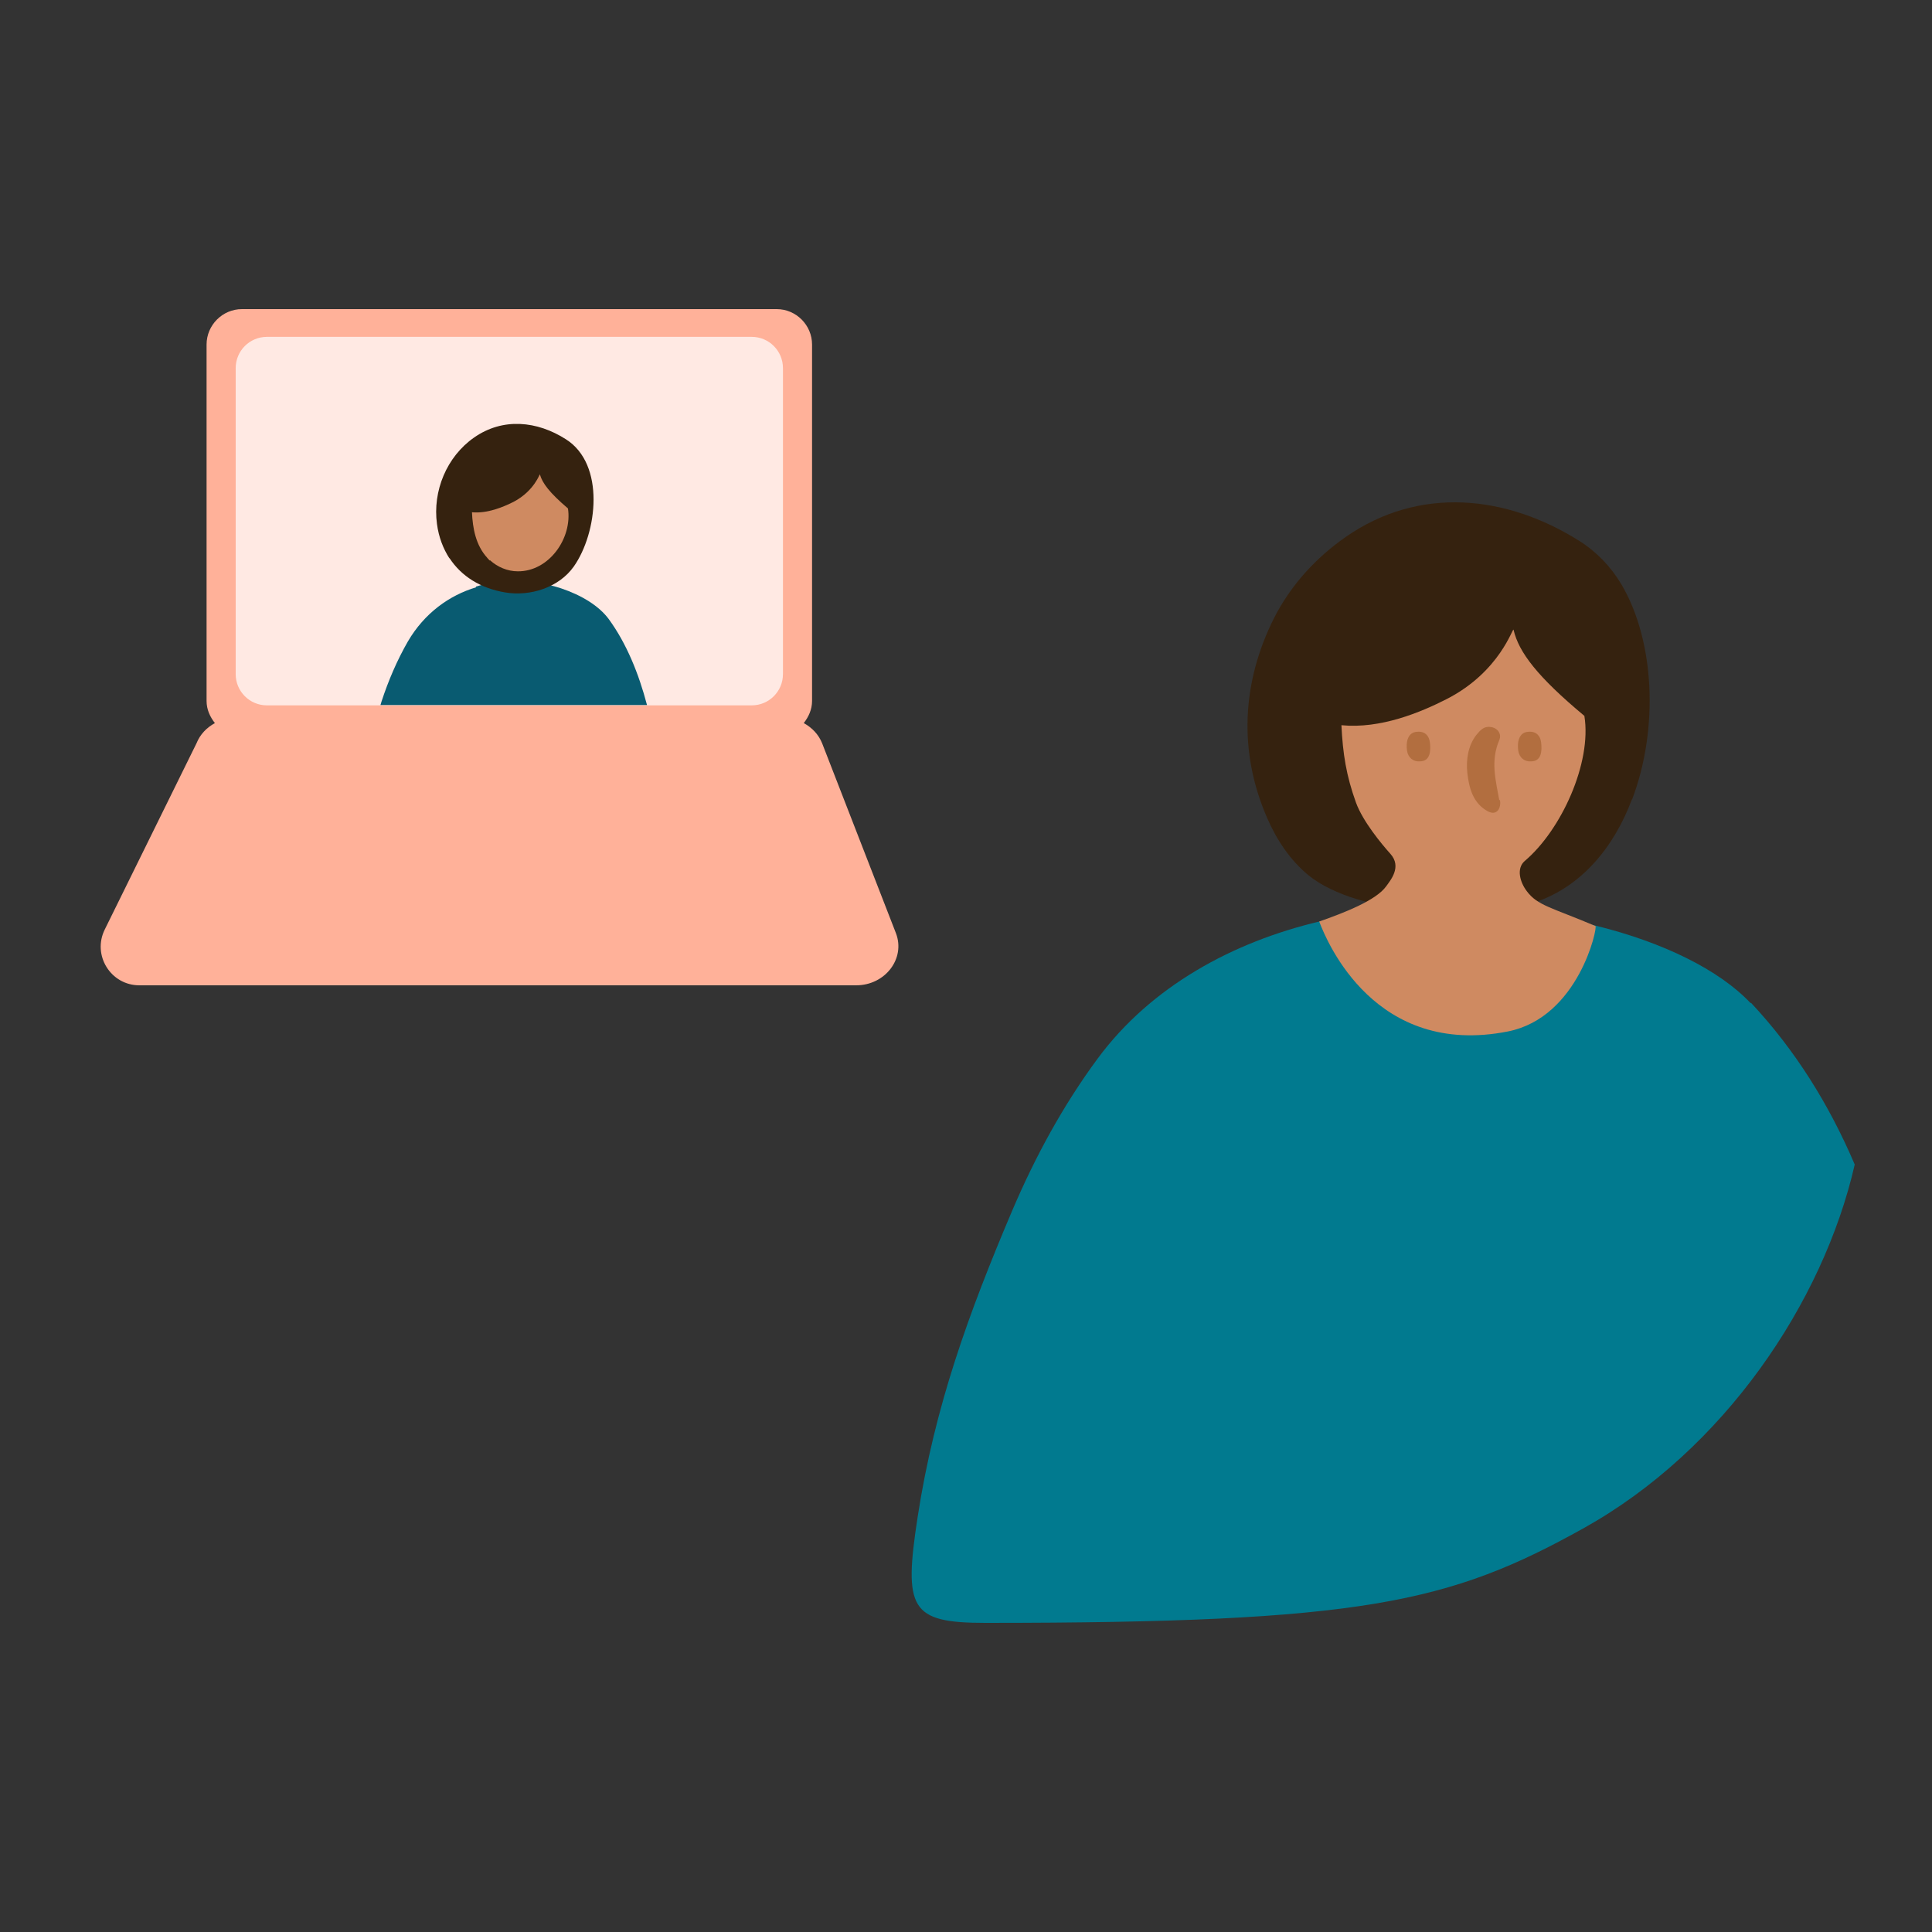
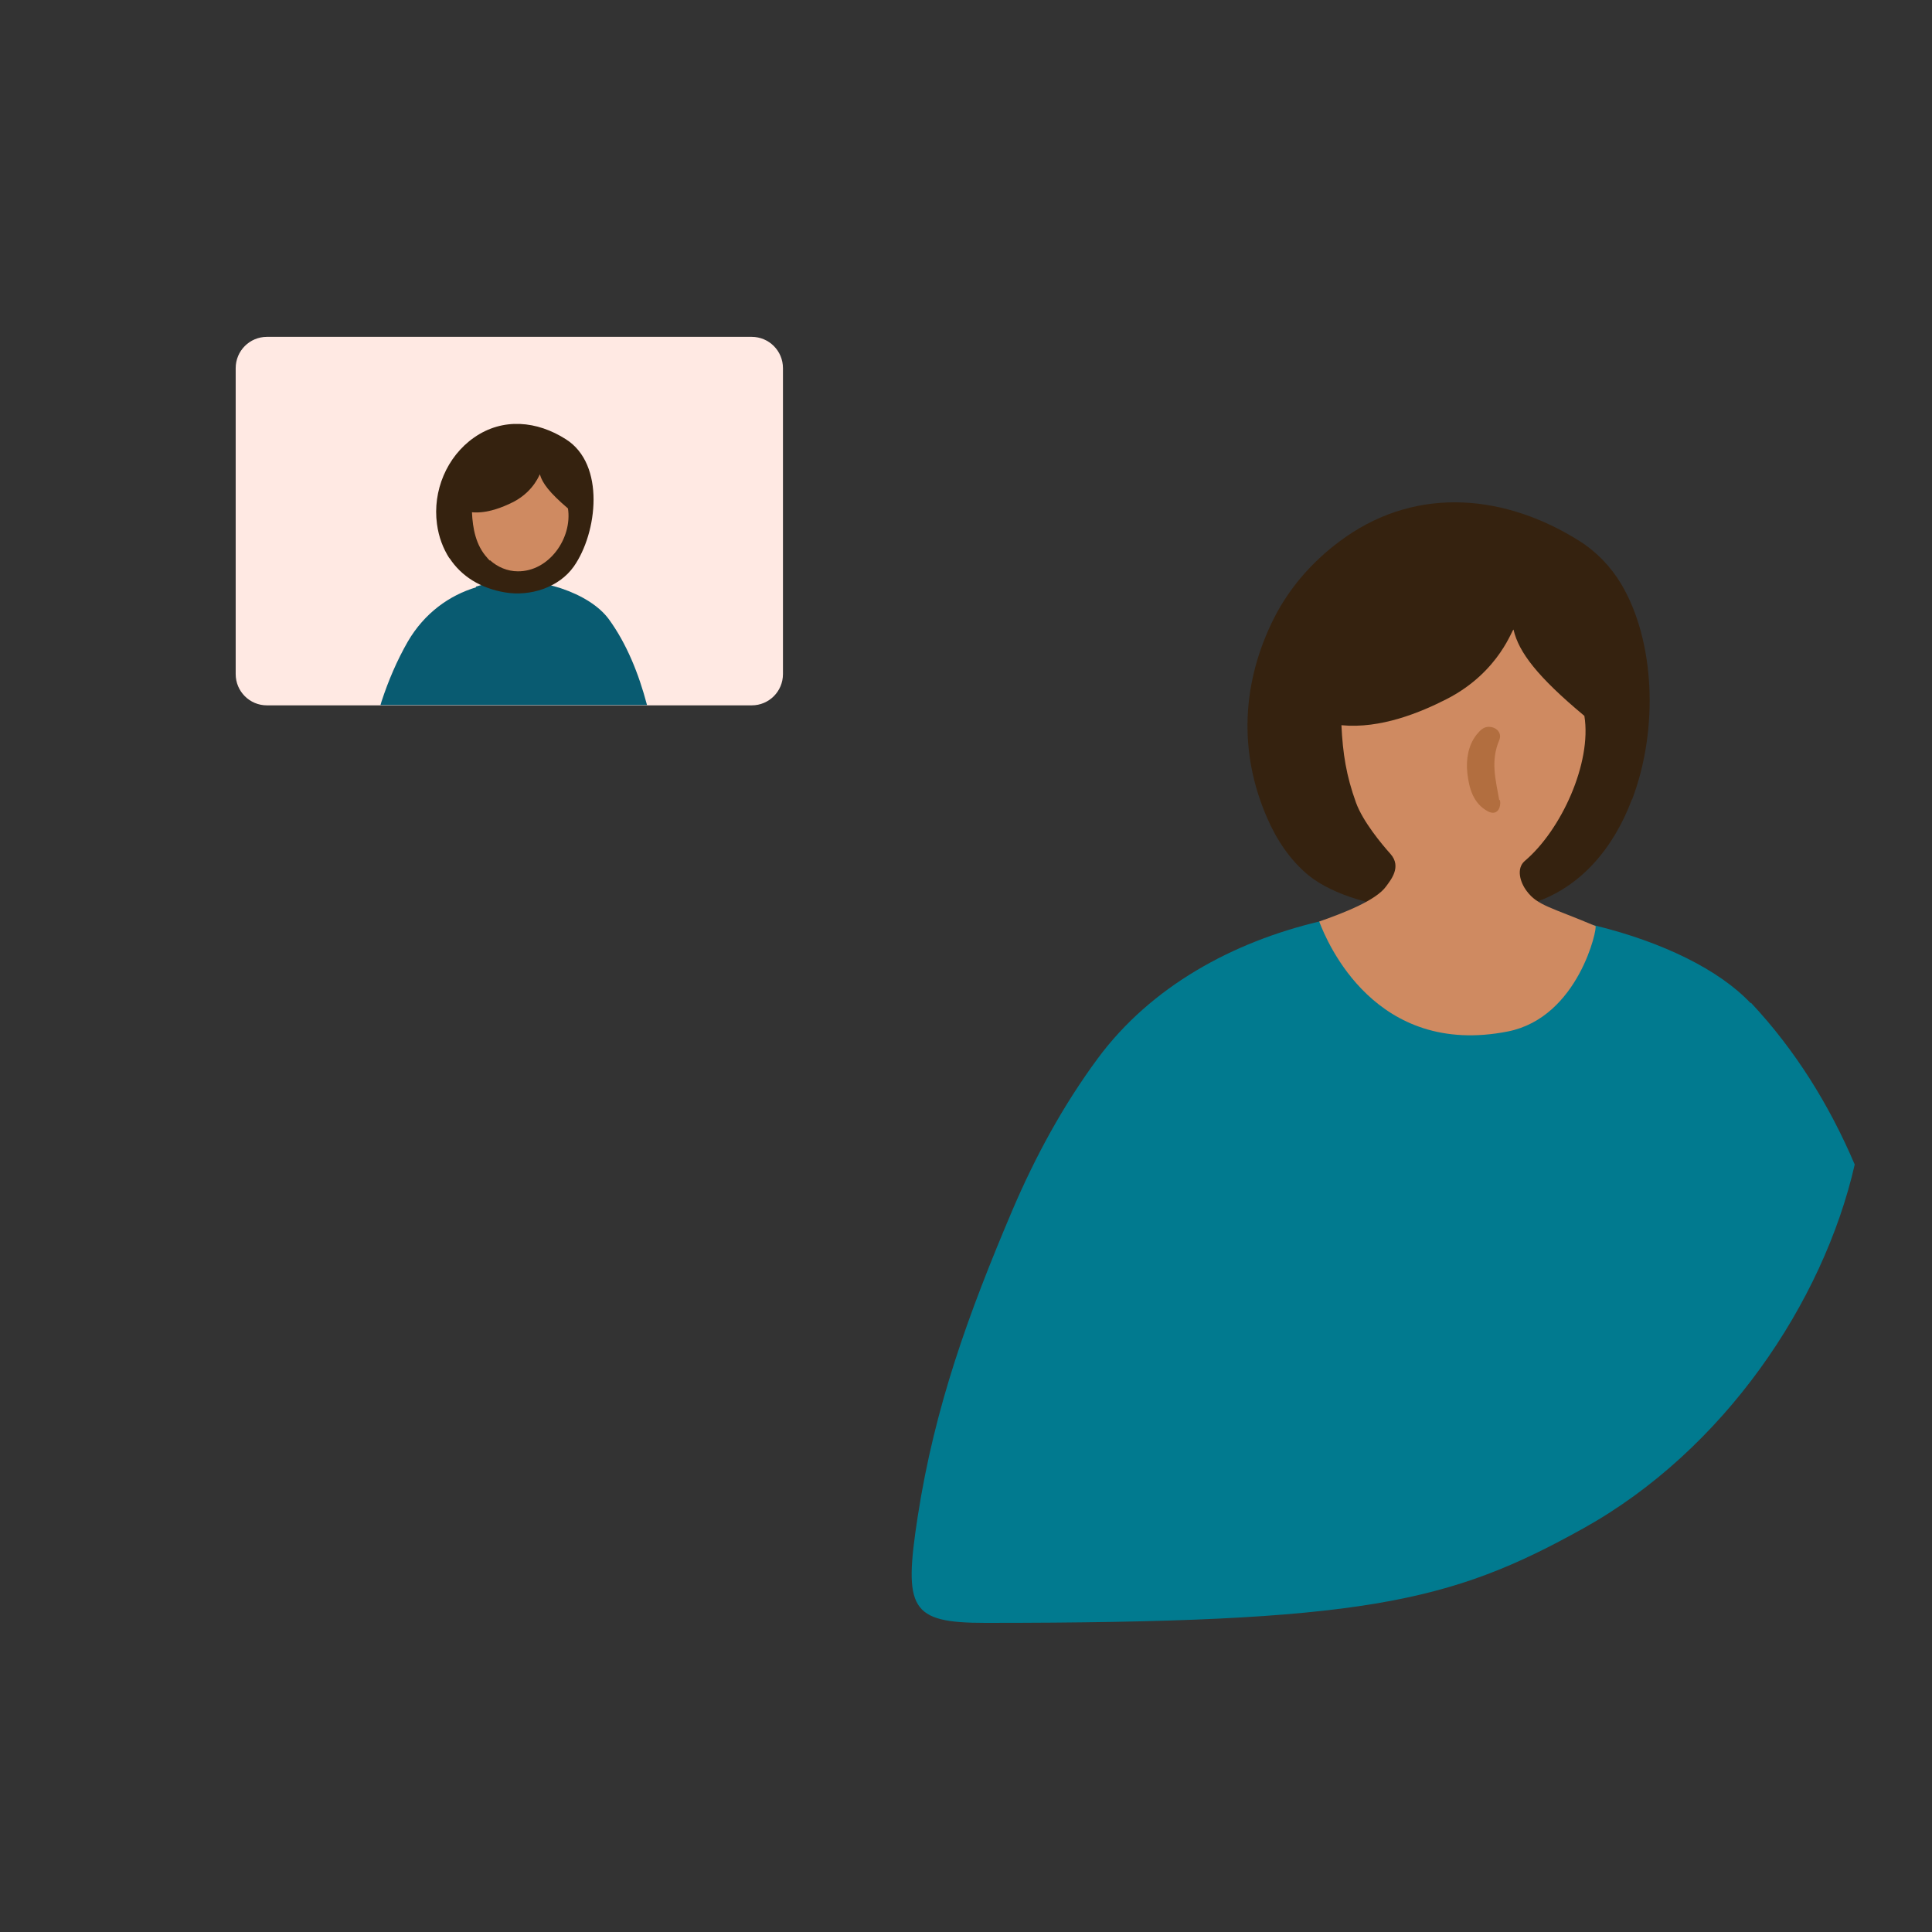
<svg xmlns="http://www.w3.org/2000/svg" width="100" height="100" viewBox="0 0 100 100" fill="none">
  <rect x="0" y="0" width="100" height="100" fill="#333333" stroke="none" />
  <path d="M84.483 41.365C85.866 37.715 85.65 33.136 83.908 30.22C83.369 29.325 82.632 28.556 81.752 28.002C77.98 25.622 73.471 25.139 69.663 27.787C68.118 28.86 66.806 30.291 65.944 31.991C64.273 35.318 64.094 38.914 65.585 42.331C66.07 43.458 66.77 44.513 67.722 45.301C69.07 46.392 71.243 46.893 72.932 47.09C75.088 47.358 77.333 47.394 79.417 46.714C81.842 45.909 83.531 43.869 84.465 41.383L84.483 41.365Z" fill="#35220F" />
  <path d="M90.611 51.921C88.994 50.204 86.084 48.773 82.599 47.914C78.27 46.84 73.132 46.554 68.282 47.699C63.827 48.755 59.587 51.044 56.821 54.783C55.024 57.216 53.587 59.864 52.402 62.637C50.138 67.968 48.38 72.793 47.5 78.5C46.764 83.276 47.102 84 51 84C70.5 84 75.021 82.973 81.976 79.095C89.223 75.054 94.365 67.431 96 60.276C94.689 57.199 92.928 54.354 90.629 51.903L90.611 51.921Z" fill="#017A8F" />
  <path d="M68.282 47.698C68.695 48.789 71.192 54.746 78.054 53.387C81.719 52.653 82.707 47.984 82.581 47.931C80.3 46.965 79.581 46.875 79.025 46.124C78.683 45.676 78.468 44.961 78.917 44.567C80.803 42.975 82.402 39.487 82.007 37.054C79.581 35.032 78.611 33.762 78.342 32.599C78.306 32.42 77.677 34.746 74.893 36.177C73.528 36.875 71.462 37.734 69.432 37.537C69.504 39.022 69.683 40.149 70.186 41.544C70.546 42.528 71.516 43.691 71.965 44.192C72.576 44.871 71.965 45.569 71.749 45.873C71.228 46.607 69.558 47.251 68.282 47.698Z" fill="#CF8A61" />
-   <path d="M73.359 37.876C72.846 37.895 72.763 38.44 72.83 38.871C72.887 39.221 73.158 39.436 73.49 39.408C74.035 39.408 74.065 38.861 74.01 38.42C73.971 38.088 73.755 37.842 73.359 37.876Z" fill="#B26E3F" />
-   <path d="M79.116 37.876C78.603 37.895 78.52 38.44 78.587 38.871C78.644 39.221 78.915 39.436 79.247 39.408C79.792 39.408 79.822 38.861 79.767 38.42C79.728 38.088 79.512 37.842 79.116 37.876Z" fill="#B26E3F" />
  <path d="M77.602 41.422C77.422 40.384 77.135 39.4 77.602 38.309C77.746 37.969 77.494 37.665 77.153 37.629C76.794 37.575 76.614 37.808 76.416 38.04C75.985 38.595 75.877 39.328 75.949 40.008C76.039 40.813 76.255 41.583 77.009 41.994C77.494 42.244 77.71 41.815 77.638 41.404L77.602 41.422Z" fill="#B26E3F" />
-   <path d="M46.374 48.303L42.553 38.471C42.373 38.021 42.032 37.661 41.602 37.428C41.853 37.104 42.032 36.727 42.032 36.277V17.834C42.032 16.827 41.207 16 40.203 16H12.522C11.517 16 10.692 16.827 10.692 17.834V36.277C10.692 36.727 10.871 37.104 11.123 37.428C10.692 37.661 10.351 38.021 10.172 38.471L5.42 48.116C4.766 49.445 5.733 51 7.215 51C8.243 51 9.179 51 10.584 51H44.311C45.818 51 46.876 49.616 46.374 48.303Z" fill="#FFB199" />
  <path d="M13.814 36.509H38.911C39.803 36.509 40.526 35.785 40.526 34.892V19.054C40.526 18.161 39.803 17.436 38.911 17.436L13.814 17.436C12.922 17.436 12.199 18.161 12.199 19.054L12.199 34.892C12.199 35.785 12.922 36.509 13.814 36.509Z" fill="#FFE9E3" />
  <path d="M24.645 30.398C23.263 30.812 21.972 31.729 21.111 33.203C20.554 34.173 20.106 35.216 19.747 36.312C19.729 36.366 19.711 36.438 19.693 36.492H33.489C33.058 34.856 32.43 33.31 31.515 32.052C31.013 31.369 30.116 30.812 29.04 30.452C27.712 30.021 26.116 29.913 24.627 30.362L24.645 30.398Z" fill="#095B71" />
  <path d="M23.264 28.885C23.874 29.82 24.861 30.449 26.152 30.665C27.444 30.88 28.933 30.413 29.704 29.316C30.924 27.573 31.337 24.031 29.292 22.737C27.803 21.784 26.027 21.605 24.538 22.647C23.12 23.636 22.385 25.416 22.618 27.123C22.708 27.806 22.941 28.4 23.264 28.903V28.885Z" fill="#35220F" />
  <path d="M25.361 28.996C25.756 29.355 26.276 29.571 26.797 29.571C28.411 29.589 29.631 27.863 29.398 26.317C28.447 25.508 28.07 25.005 27.945 24.556C27.945 24.484 27.676 25.401 26.581 25.976C26.043 26.245 25.236 26.587 24.429 26.515C24.465 27.342 24.626 28.223 25.218 28.87C25.254 28.924 25.308 28.96 25.344 29.014L25.361 28.996Z" fill="#CF8A61" />
</svg>